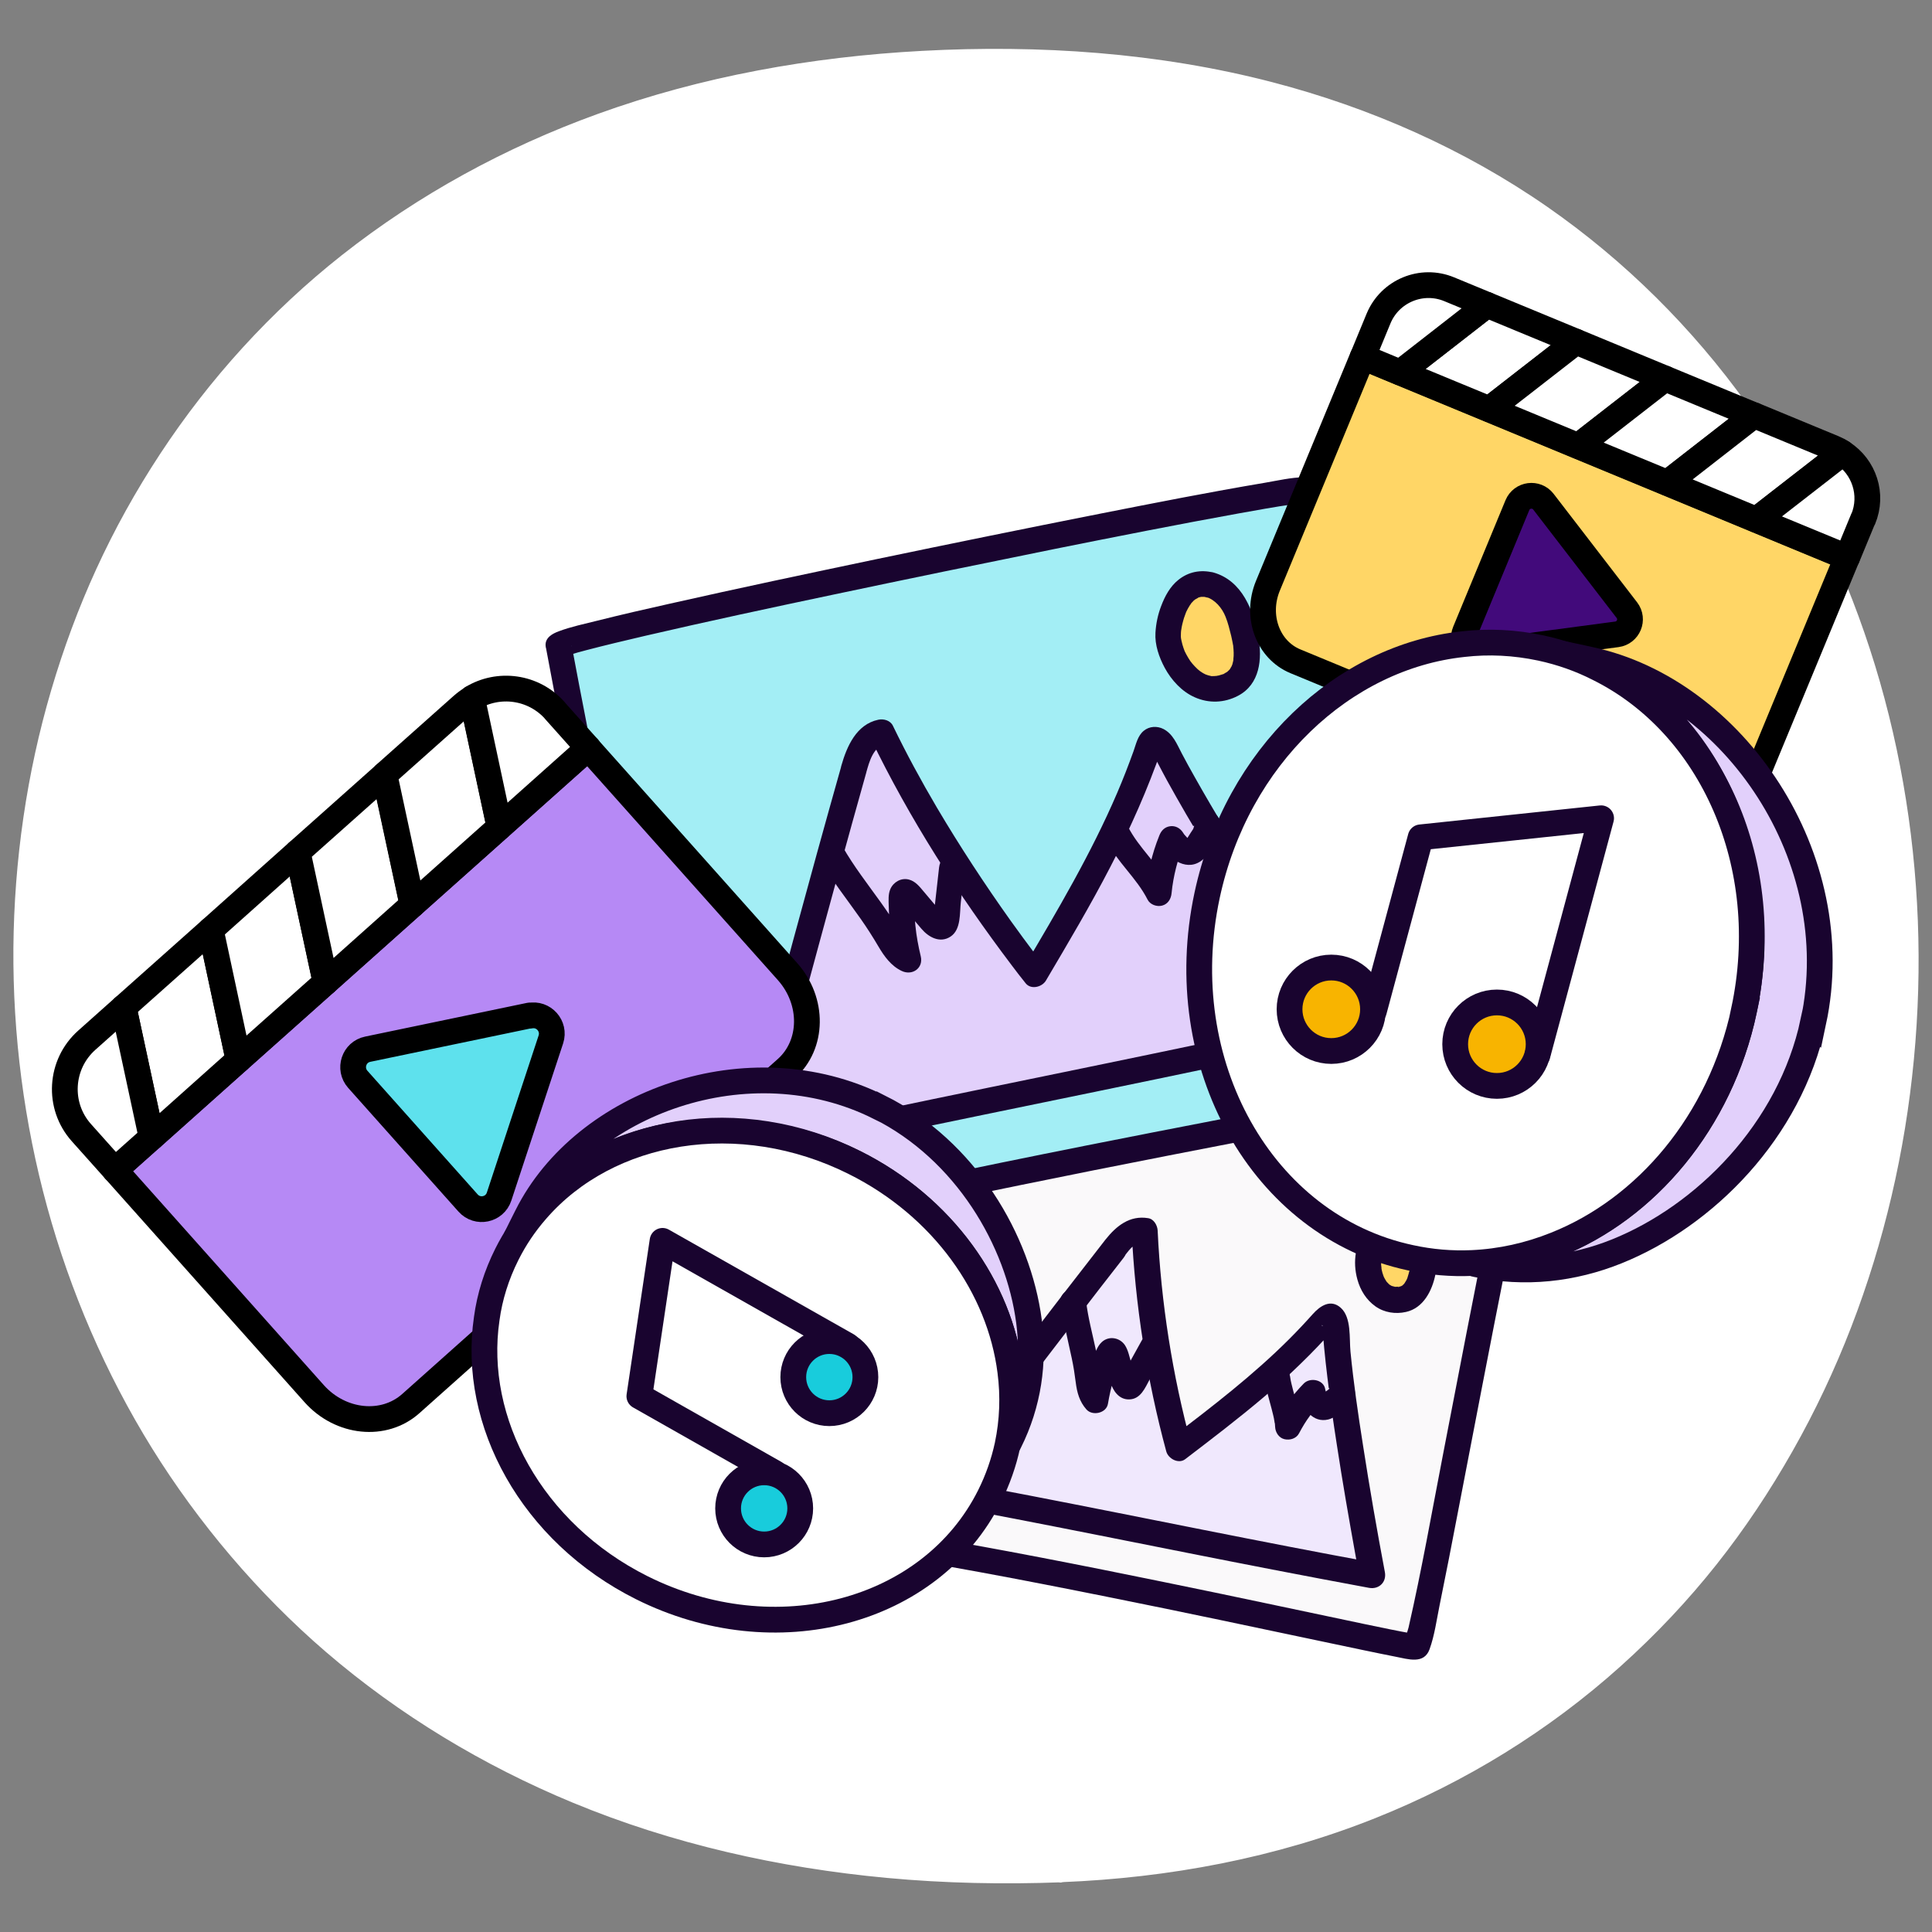
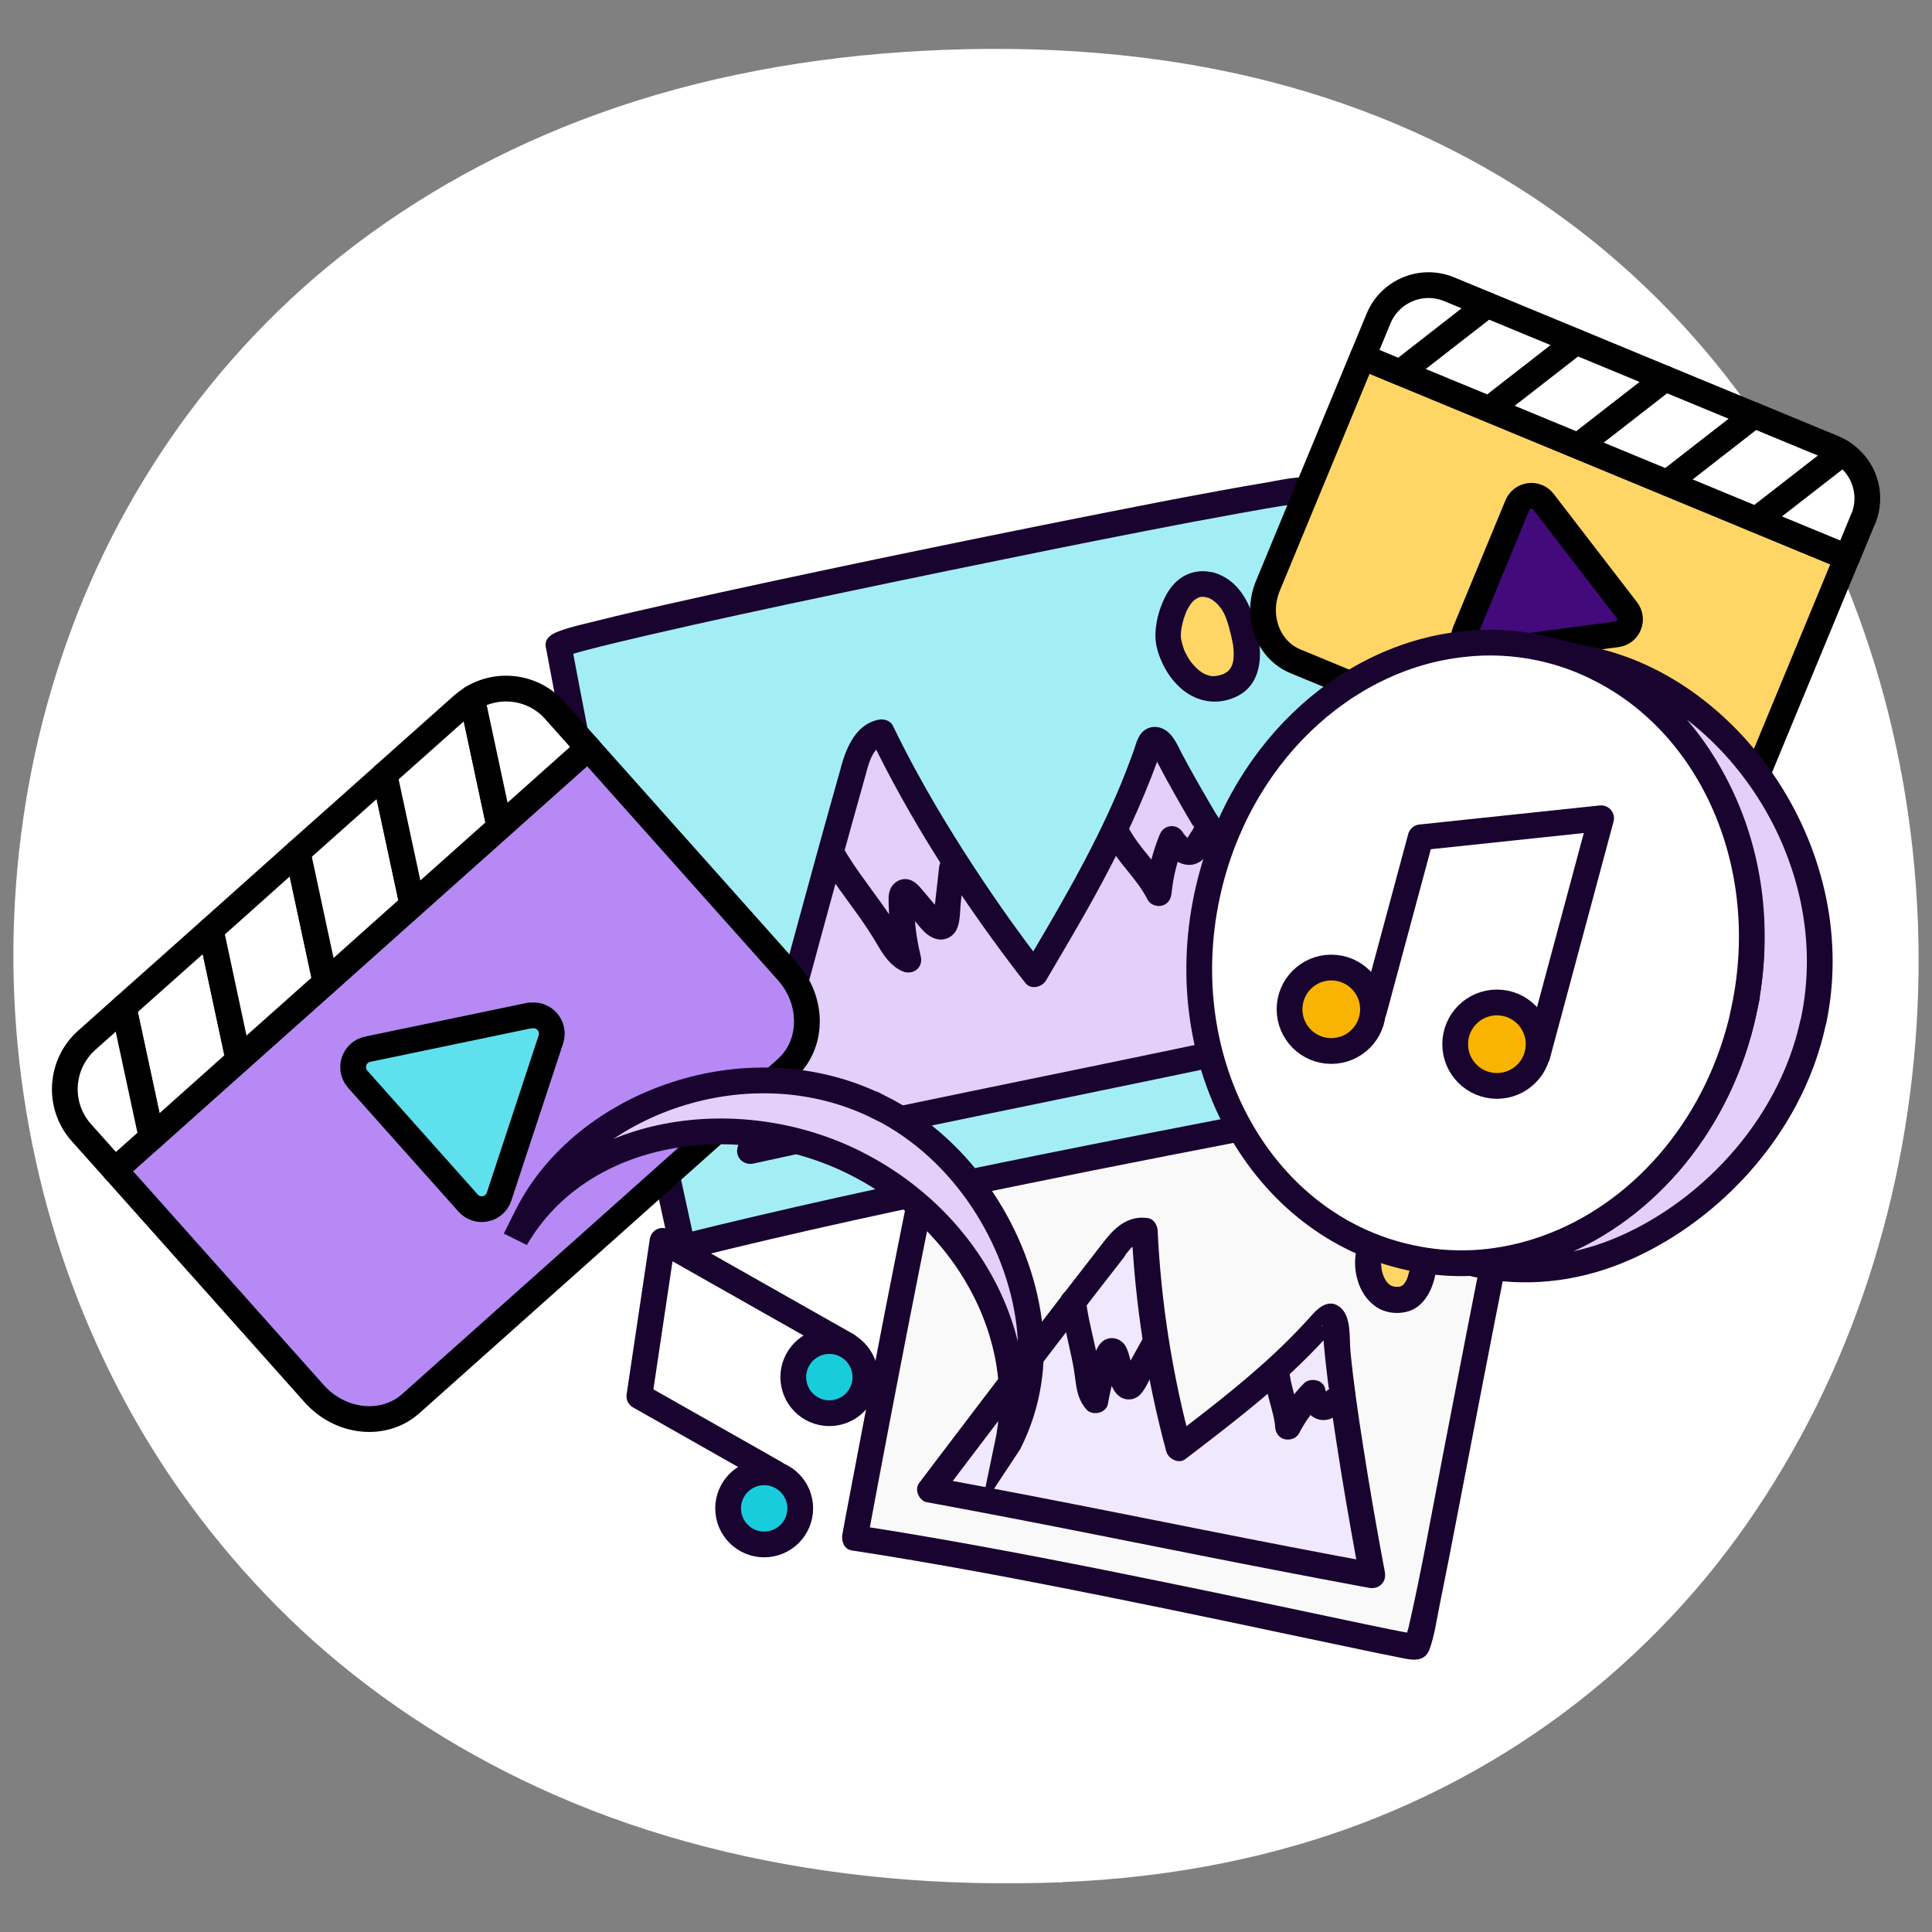
<svg xmlns="http://www.w3.org/2000/svg" viewBox="0 0 150 150">
  <rect x="0" y="0" width="150" height="150" fill="#808080" stroke="none" />
  <defs>
    <style>
      .cls-1 {
        fill: #5ee1ed;
      }

      .cls-1, .cls-2, .cls-3, .cls-4, .cls-5, .cls-6, .cls-7, .cls-8, .cls-9, .cls-10 {
        stroke-width: 2px;
      }

      .cls-1, .cls-3, .cls-6, .cls-7, .cls-8 {
        stroke: #000;
      }

      .cls-1, .cls-3, .cls-6, .cls-7, .cls-8, .cls-10 {
        stroke-linecap: round;
        stroke-linejoin: round;
      }

      .cls-11 {
        fill: #f0e8fd;
      }

      .cls-12, .cls-2, .cls-7 {
        fill: #fff;
      }

      .cls-13, .cls-8 {
        fill: #ffd666;
      }

      .cls-14 {
        fill: #faf9fa;
      }

      .cls-15 {
        fill: #a3eef5;
      }

      .cls-16, .cls-5 {
        fill: #e2d0fb;
      }

      .cls-17 {
        fill: #19042f;
      }

      .cls-2, .cls-4, .cls-5, .cls-9 {
        stroke-miterlimit: 10;
      }

      .cls-2, .cls-4, .cls-5, .cls-9, .cls-10 {
        stroke: #19042f;
      }

      .cls-3 {
        fill: #420a7b;
      }

      .cls-4 {
        fill: #18ccdc;
      }

      .cls-6 {
        fill: #b689f5;
      }

      .cls-9 {
        fill: #f8b400;
      }

      .cls-10 {
        fill: none;
      }
    </style>
  </defs>
  <g id="Layer_1" data-name="Layer 1">
    <g>
      <path class="cls-12" d="m82.42,145.13c86.66-3.35,89.02-138.3-2.71-140.31-105.57-2.32-102.41,144.38,2.71,140.31Z" />
      <path class="cls-12" d="m82.42,146.13c8.33-.33,16.63-1.88,24.38-4.98,6.98-2.79,13.43-6.76,19.02-11.78s9.82-10.48,13.35-16.7,6.07-12.9,7.69-19.81,2.32-14.22,2.04-21.39-1.51-14.29-3.73-21.1-5.37-13.18-9.5-18.95c-4.27-5.96-9.5-11.16-15.52-15.35-6.46-4.49-13.76-7.71-21.37-9.69-8.85-2.3-18.09-2.92-27.2-2.43-8.57.46-17.13,1.98-25.21,4.91-7.15,2.59-13.87,6.25-19.84,10.96-5.49,4.34-10.25,9.57-14.09,15.41s-6.55,11.86-8.46,18.34-2.88,13.26-2.94,20.01c-.05,6.78.83,13.58,2.62,20.12s4.54,12.94,8.14,18.74,8.24,11.29,13.52,15.83c5.71,4.9,12.19,8.8,19.13,11.68,7.77,3.22,16.04,5.07,24.4,5.85,4.51.42,9.05.51,13.57.34,1.28-.05,1.29-2.05,0-2-8.88.34-17.81-.36-26.44-2.51-7.41-1.84-14.53-4.74-21.03-8.77-5.94-3.69-11.26-8.28-15.79-13.65-4.27-5.07-7.83-10.92-10.46-17.08s-4.3-12.59-5.09-18.88-.75-13.36.21-19.71,2.88-12.94,5.6-18.78,6.52-11.66,11.02-16.55c4.8-5.22,10.37-9.54,16.58-12.95,6.86-3.77,14.33-6.3,22.01-7.79,8.86-1.72,18.08-2.11,27.07-1.27,8.11.76,16.17,2.74,23.57,6.18,6.62,3.08,12.64,7.24,17.79,12.4,4.95,4.97,8.98,10.71,12.09,17.02s5.15,12.88,6.32,19.73c1.16,6.77,1.4,13.89.72,20.82s-2.31,13.82-4.86,20.34-5.99,12.52-10.25,17.82-9.77,10.28-15.79,13.99c-6.51,4.01-13.71,6.74-21.2,8.25-3.98.8-8.01,1.25-12.07,1.41-1.28.05-1.29,2.05,0,2Z" />
    </g>
  </g>
  <g id="Layer_6" data-name="Layer 6">
    <g>
      <g>
        <g>
          <path class="cls-14" d="m73.52,83.35c.13-.62,43.78,8.07,43.68,8.59-2.89,14.01-6.82,35.7-7.19,35.92-.38.22-26.18-5.8-43.61-8.46,0,0,3.99-21.55,7.13-36.05Z" />
          <path class="cls-17" d="m74.48,83.61c-.16.46-.48.58-.77.69-.19.07-.12,0-.03.01.1.02.21,0,.31.02.15.01.3.03.45.05.09.01.18.02.27.03.16.02-.25-.04-.09-.01.06,0,.11.02.17.02,1.2.17,2.39.37,3.59.58,3.73.65,7.45,1.35,11.16,2.07,4.31.83,8.61,1.69,12.91,2.57,3.52.72,7.04,1.45,10.55,2.24,1.01.23,2.03.45,3.03.72.24.06.49.18.74.22.17.03-.26-.13-.14-.06-.1-.06-.32-.37-.37-.62-.12-.56-.1-.13-.15.1-.04.19-.08.38-.12.57-.08.38-.16.77-.24,1.15-1.28,6.3-2.49,12.62-3.71,18.94-.87,4.49-1.66,9-2.68,13.46-.07.32-.31.81-.29,1.13,0-.06.1-.24.21-.34.19-.17.46-.24.67-.28-.02,0-.04,0-.06,0-.05,0-.26-.02-.02,0s-.05,0-.11-.02c-1.27-.22-2.52-.49-3.78-.75-5.16-1.08-10.3-2.19-15.47-3.24-6.44-1.32-12.89-2.59-19.37-3.69-1.5-.25-3.01-.5-4.51-.73l.7,1.23c.5-2.71,1.02-5.42,1.53-8.13,1.12-5.87,2.26-11.75,3.45-17.61.7-3.44,1.41-6.88,2.15-10.32.27-1.25-1.66-1.79-1.93-.53-1.33,6.14-2.56,12.31-3.77,18.48-.96,4.91-1.9,9.82-2.83,14.74-.18.95-.36,1.89-.53,2.84-.09.48.13,1.14.7,1.23,6.66,1.02,13.27,2.28,19.88,3.61,5.8,1.16,11.58,2.39,17.37,3.61,1.67.35,3.34.71,5.02,1.04.94.18,2.19.61,2.62-.58.39-1.08.55-2.29.78-3.42.49-2.4.96-4.81,1.42-7.22,1.25-6.47,2.48-12.94,3.77-19.4.31-1.56.62-3.12.94-4.67.12-.58.45-1.36.13-1.91-.16-.28-.4-.4-.68-.51-.62-.24-1.3-.38-1.94-.53-3.15-.76-6.33-1.41-9.5-2.07-4.4-.91-8.8-1.79-13.2-2.66-4.06-.79-8.13-1.57-12.2-2.3-1.42-.25-2.84-.5-4.26-.72-.82-.13-1.67-.32-2.51-.32-.55,0-1,.21-1.2.77-.43,1.21,1.5,1.74,1.93.53Z" />
        </g>
        <g>
          <g>
            <path class="cls-11" d="m86.51,96.92c.59-.76,1.41-1.62,2.35-1.4.38,8.5,2.65,16.89,2.65,16.89,4.2-3.2,7.92-6.05,11.39-10.03.06-.07.13-.15.22-.18.32-.11.51.36.53.7.36,6.19,2.87,19.39,2.87,19.39-11.04-2.02-23.3-4.63-34.34-6.65,0,0,9.16-12.11,14.32-18.72Z" />
            <path class="cls-17" d="m87.22,97.63c.26-.33.86-1.23,1.37-1.14l-.73-.96c.27,5.75,1.18,11.59,2.69,17.16.15.56.95,1,1.47.6,2.08-1.59,4.17-3.18,6.17-4.88.95-.81,1.88-1.64,2.77-2.51.47-.45.93-.92,1.38-1.39.23-.24.45-.48.68-.73.19-.21.39-.55.62-.69l-.5.14h-.02c-.15-.09-.29-.18-.44-.26-.13-.13.01-.08,0-.04s0,.18.01.23c.01.16.02.32.03.48.03.34.06.69.09,1.03.07.76.16,1.52.25,2.28.21,1.74.46,3.48.73,5.21.44,2.89.94,5.76,1.46,8.64.11.59.22,1.19.33,1.78l1.23-1.23c-8.96-1.64-17.89-3.5-26.84-5.23-2.5-.48-5-.96-7.5-1.42l.6,1.47c3.45-4.56,6.91-9.11,10.4-13.65,1.25-1.63,2.5-3.25,3.77-4.87.33-.43.41-1,0-1.41-.35-.35-1.08-.43-1.41,0-4.48,5.74-8.88,11.54-13.28,17.33-.4.53-.8,1.06-1.2,1.59-.37.49,0,1.36.6,1.47,8.96,1.64,17.89,3.5,26.84,5.23,2.5.48,5,.96,7.5,1.42.78.14,1.38-.45,1.23-1.23-.62-3.28-1.19-6.56-1.7-9.86-.38-2.41-.73-4.82-.97-7.25-.1-1.03.09-2.64-.75-3.4-.79-.71-1.61-.15-2.18.49s-1.19,1.3-1.82,1.93c-2.8,2.8-5.94,5.21-9.08,7.61l1.47.6c-1.46-5.4-2.35-11.04-2.61-16.63-.02-.4-.29-.89-.73-.96-1.43-.24-2.47.59-3.32,1.66-.34.42-.41,1,0,1.41.35.35,1.08.43,1.41,0Z" />
          </g>
          <g>
            <path class="cls-13" d="m109.79,94.9c.74.59.96,1.65.84,2.59s-.29,3.79-2.59,3.37c-1.57-.29-2.15-2.47-1.69-4,.23-.75,1.88-3.2,3.44-1.97Z" />
            <path class="cls-17" d="m109.09,95.61c.07.05.13.11.19.17.03.03.18.24.06.06.05.07.09.14.13.22.02.03.11.28.04.07.06.17.1.33.14.5.06.27,0-.2,0,.08,0,.09.01.18.01.26,0,.24-.03.48-.06.73,0,.08-.02.16-.03.24,0,.04-.03.2,0,0,.03-.21,0,.02,0,.06-.07.43-.18.83-.31,1.25-.06.19.11-.21.02-.04-.03.05-.05.1-.07.15-.05.1-.11.18-.17.28-.09.17.16-.17.03-.03-.02.02-.05.05-.07.08-.04.04-.08.07-.11.11-.1.11.21-.12,0,0-.04.02-.1.05-.14.08-.15.1.22-.05.04-.02-.05,0-.11.03-.16.05-.19.05-.07-.06.03,0-.04-.03-.26,0-.32,0-.23,0,.22.06-.02,0-.09-.02-.18-.05-.27-.07-.22-.06.18.11,0,0-.06-.03-.11-.07-.17-.1-.19-.11.15.15,0,0-.05-.05-.1-.09-.14-.14,0,0-.09-.09-.09-.1l.07.1s-.05-.07-.08-.11c-.09-.14-.17-.28-.24-.43.11.24.01.02,0-.03-.02-.07-.05-.14-.07-.21-.04-.14-.07-.29-.09-.43.05.25,0-.09-.01-.18,0-.17,0-.35,0-.52,0-.08-.03-.27,0-.03,0-.06.03-.15.04-.21.02-.1.05-.2.08-.31.07-.26-.11.19,0-.02.06-.11.11-.22.18-.32.07-.12.15-.24.23-.35.1-.15-.04.04-.04.05.01-.06.13-.16.17-.2.1-.12.21-.23.33-.34.02-.02.12-.13.15-.13-.12.09-.13.1-.04.03.04-.03.07-.05.11-.07.05-.04.11-.07.17-.1.19-.1.04.02,0,0,.01,0,.16-.05.18-.06.27-.07-.13-.02.04-.02.02,0,.17.01.18,0-.16-.03-.19-.03-.08,0,.04,0,.08.02.12.03.21.05-.17-.12.01,0,.08.06.17.11.25.17.42.32,1.14.08,1.37-.36.28-.53.09-1.03-.36-1.37-.71-.54-1.62-.59-2.43-.26-.74.31-1.3.89-1.78,1.51-.88,1.15-1.11,2.63-.72,4.02.23.83.69,1.57,1.39,2.07s1.58.62,2.38.44c1.35-.3,2.03-1.65,2.28-2.89.32-1.6.47-3.59-.93-4.74-.4-.33-1.03-.42-1.41,0-.34.37-.43,1.06,0,1.41Z" />
          </g>
          <g>
            <path class="cls-11" d="m83.36,101.06c.21,1.89.92,4.09,1.13,5.99.06.6.15,1.24.57,1.68.2-1.24.55-2.45,1.05-3.6.05-.12.13-.25.25-.25.14,0,.22.16.26.3.19.65.39,1.3.58,1.96.08.27.3.61.56.5.1-.04.16-.14.21-.24.51-.93,1.02-1.86,1.53-2.78" />
            <path class="cls-17" d="m82.36,101.06c.17,1.49.54,2.93.85,4.39.14.65.23,1.25.31,1.88.1.79.29,1.49.83,2.1.47.53,1.55.29,1.67-.44.11-.64.25-1.28.43-1.9.09-.31.19-.62.31-.93.05-.13.1-.26.15-.39.03-.09.07-.17.1-.26,0,.03-.02.06-.04.09l-.44.26.09-.02h-.53l-.1-.04-.36-.36c.06.09.07.09.02,0,.03.09.06.19.08.28.05.16.1.33.15.49.1.35.21.7.31,1.05.21.69.66,1.41,1.48,1.39.89-.02,1.23-.89,1.59-1.55s.73-1.33,1.1-1.99c.62-1.13-1.1-2.14-1.73-1.01-.26.46-.51.93-.77,1.39-.13.24-.27.49-.4.73-.07.12-.39.53-.37.66l1.08.02c-.05-.1-.07-.12-.04-.06,0,.08-.06-.21-.07-.25-.08-.26-.15-.51-.23-.77-.14-.46-.23-.98-.49-1.38-.4-.6-1.25-.75-1.8-.24-.38.35-.53.91-.71,1.38-.35.94-.6,1.91-.76,2.89l1.67-.44c-.2-.22-.26-.8-.31-1.22-.08-.68-.21-1.35-.35-2.01-.26-1.23-.61-2.52-.75-3.73-.06-.54-.42-1-1-1-.49,0-1.06.46-1,1h0Z" />
          </g>
          <g>
            <path class="cls-11" d="m99.14,106.51c.07,1.38.79,2.89.86,4.27.51-.98,1.17-1.89,1.95-2.68.08.54.37,1.23.9,1.13.13-.03.24-.1.35-.18.57-.42.62-.34,1-.94" />
            <path class="cls-17" d="m98.14,106.51c.05.79.23,1.56.44,2.32.09.34.19.69.27,1.04.04.17.08.34.1.51,0,.06.02.11.03.17-.01-.11-.02-.13,0-.06,0,.1.02.19.02.29.02.43.29.86.73.96s.92-.06,1.13-.46c.25-.48.53-.94.85-1.37.03-.05.07-.09.1-.14.02-.03.15-.19.03-.04.08-.1.16-.2.25-.3.18-.21.37-.42.56-.61l-1.67-.44c.17,1.03.96,2.11,2.14,1.83.4-.1.75-.38,1.08-.62.37-.26.62-.58.86-.96.28-.44.11-1.12-.36-1.37s-1.07-.12-1.37.36c-.04.06-.08.13-.12.19-.13.2-.02-.02.02-.02-.02,0-.17.16-.18.18.1-.15.18-.13.06-.06-.04.03-.09.06-.13.09-.12.08-.23.17-.35.25-.06.04-.26.11-.05.03l.15-.02c.18.03.21.04.11,0l.14.06c.13.11.15.13.07.06-.12-.13.1.2.01.02-.01-.02-.09-.17-.09-.17.02,0,.08.24.02.03-.04-.13-.07-.26-.1-.4-.12-.76-1.19-.94-1.67-.44-.83.85-1.55,1.83-2.1,2.88l1.86.5c-.05-.79-.23-1.56-.44-2.32-.09-.34-.19-.69-.27-1.04-.04-.17-.08-.34-.1-.51,0-.06-.02-.11-.03-.17.01.11.02.13,0,.06,0-.1-.02-.19-.02-.29-.03-.52-.44-1.03-1-1-.52.02-1.03.44-1,1h0Z" />
          </g>
        </g>
      </g>
      <g>
        <g>
          <path class="cls-15" d="m43.4,50.14c-.15-.81,57.97-12.75,58.1-12.07,3.58,18.2,9.82,46.11,9.47,46.56-.35.46-35.16,6.45-57.96,12.19,0,0-6.08-27.76-9.61-46.69Z" />
          <path class="cls-17" d="m44.4,50.14c.03.36-.25.67-.45.81.03-.02.07-.03.1-.05-.33.19-.05.02.14-.04.43-.14.86-.26,1.29-.37,1.52-.4,3.06-.76,4.59-1.12,4.87-1.13,9.77-2.18,14.66-3.21,5.73-1.21,11.47-2.39,17.21-3.55,4.74-.95,9.48-1.89,14.24-2.75,1.4-.25,2.81-.51,4.22-.71.07-.01.43-.06.21-.03s.12-.01.19-.02c.14-.02.28-.03.42-.04.24-.02.21.03-.03-.03-.18-.05-.79-.41-.67-.68-.05.11.1.51.13.64.1.49.19.98.29,1.46,1.68,8.41,3.46,16.79,5.23,25.18,1.25,5.91,2.61,11.82,3.64,17.77.05.3.1.61.15.91-.07-.46-.03.18.01.25-.09-.15.27-.65.46-.77.03-.02.32-.09.1-.05-.17.04-.33.09-.49.13-1.68.4-3.39.71-5.09,1.05-6.89,1.35-13.79,2.66-20.68,4.03-8.58,1.71-17.15,3.49-25.67,5.49-1.96.46-3.91.93-5.87,1.42l1.23.7c-.77-3.5-1.52-7.01-2.27-10.51-1.62-7.6-3.21-15.21-4.75-22.83-.89-4.44-1.77-8.89-2.6-13.34-.24-1.26-2.16-.73-1.93.53,1.5,8.03,3.13,16.03,4.79,24.03,1.32,6.35,2.67,12.7,4.04,19.04.26,1.21.52,2.41.79,3.62.12.54.73.82,1.23.7,8.59-2.16,17.25-4.01,25.92-5.78,7.7-1.58,15.43-3.06,23.15-4.56,2.3-.44,4.6-.88,6.89-1.36.93-.19,2.73-.28,2.74-1.56,0-.55-.14-1.13-.23-1.67-.17-1-.37-2-.57-3-.62-3.15-1.29-6.29-1.95-9.43-1.78-8.47-3.59-16.94-5.33-25.42-.41-2.03-.83-4.06-1.23-6.09-.13-.68-.14-1.61-.94-1.84-.15-.04-.31-.05-.47-.04-1.01.02-2.04.26-3.03.43-4.28.72-8.53,1.56-12.79,2.4-5.81,1.15-11.61,2.33-17.41,3.54-5.34,1.12-10.69,2.25-16.01,3.45-1.88.42-3.76.85-5.63,1.32-.99.25-2.02.46-2.98.82-.49.18-1.08.49-1.03,1.13.11,1.27,2.11,1.28,2,0Z" />
        </g>
        <g>
          <g>
            <path class="cls-16" d="m66.3,59.7c.34-1.21.9-2.65,2.17-2.87,4.8,9.95,11.87,18.81,11.87,18.81,3.53-5.97,6.66-11.27,8.9-17.8.04-.12.08-.24.18-.33.34-.3.81.16,1.01.56,3.6,7.21,13.42,21.68,13.42,21.68-14.6,3.23-31.02,6.38-45.62,9.61,0,0,5.09-19.14,8.07-29.68Z" />
            <path class="cls-17" d="m67.26,59.96c.23-.81.53-1.97,1.47-2.17l-1.13-.46c3.01,6.23,6.79,12.12,10.96,17.63.35.46.7.93,1.07,1.38.41.52,1.27.3,1.57-.2,1.73-2.93,3.47-5.86,5.03-8.88.77-1.48,1.49-2.99,2.16-4.52.33-.76.65-1.52.95-2.29.16-.42.32-.84.48-1.26.14-.37.23-.85.46-1.16l-.36.36.13-.08-.5.14c-.16.02-.17-.16.01.14.04.07.07.14.1.21.09.18.18.36.28.54.22.42.44.84.67,1.26.48.88.99,1.76,1.49,2.63,1.1,1.88,2.23,3.73,3.39,5.57,2.02,3.21,4.08,6.39,6.19,9.55.43.65.86,1.29,1.3,1.93l.6-1.47c-11.91,2.63-23.88,4.99-35.81,7.5-3.27.69-6.55,1.39-9.81,2.11l1.23,1.23c1.94-7.28,3.9-14.56,5.89-21.83.72-2.62,1.44-5.23,2.18-7.85.35-1.24-1.58-1.77-1.93-.53-2.56,9.05-4.99,18.14-7.42,27.22-.22.82-.44,1.63-.65,2.45-.2.76.49,1.39,1.23,1.23,11.91-2.63,23.88-4.99,35.81-7.5,3.27-.69,6.55-1.39,9.81-2.11.6-.13.95-.95.6-1.47-2.38-3.51-4.7-7.07-6.97-10.66-1.72-2.73-3.42-5.48-5-8.3-.34-.6-.67-1.2-.99-1.81-.37-.7-.67-1.5-1.42-1.89-.49-.25-1.1-.22-1.53.14-.48.39-.6,1.05-.8,1.6-.39,1.08-.8,2.14-1.25,3.19-2.03,4.74-4.66,9.18-7.28,13.61l1.57-.2c-.06-.08-.12-.16-.18-.23-.03-.04-.07-.09-.1-.13-.14-.18.11.14,0,0s-.22-.29-.34-.44c-.66-.87-1.31-1.76-1.95-2.65-2.03-2.85-3.95-5.78-5.73-8.79-1.22-2.07-2.37-4.19-3.42-6.36-.2-.41-.72-.55-1.13-.46-1.7.36-2.44,2.06-2.87,3.57-.36,1.24,1.57,1.77,1.93.53Z" />
          </g>
          <g>
            <path class="cls-13" d="m93.91,45.38c1.21.32,2.02,1.49,2.36,2.67.33,1.18,1.57,4.68-1.47,5.35-2.08.46-3.91-1.84-4.12-3.91-.1-1.02.68-4.78,3.23-4.11Z" />
            <path class="cls-17" d="m93.64,46.35c.69.2,1.24.85,1.51,1.53.19.47.32,1,.44,1.49.06.26.11.52.16.79s-.01-.22,0,.04c0,.08.02.15.02.23.01.17.02.33.01.5,0,.08-.06.5,0,.22-.03.15-.06.29-.1.43,0,.01-.09.24-.03.09s-.04.07-.04.08c-.04.06-.08.12-.11.19-.06.09-.06.08.02-.02-.03.04-.07.08-.1.11-.06.05-.11.11-.17.16.16-.13.04-.03,0-.01-.08.04-.15.09-.22.13-.23.13.17-.04-.1.04-.1.03-.19.06-.29.09,0,0-.34.06-.15.04-.07,0-.14,0-.21.01-.07,0-.14,0-.2,0,.1.02.09.02-.04,0-.37-.08-.53-.14-.88-.39-.19-.13-.58-.54-.74-.77-.12-.17-.22-.35-.32-.53-.12-.22-.14-.27-.21-.48-.06-.17-.11-.35-.15-.53-.02-.1-.05-.21-.06-.32.02.14,0-.04,0-.06,0-.19.01-.38.03-.57-.03.34.02-.1.04-.18.03-.14.06-.28.1-.42.04-.17.1-.34.16-.5.03-.07.05-.14.08-.22-.06.16-.02.05.02-.04.08-.16.16-.32.26-.47.04-.06.09-.12.13-.19.12-.19-.14.12.03-.03.05-.05.1-.11.15-.16.05-.05.29-.21.07-.07.08-.05.44-.21.2-.14.07-.02.14-.04.21-.06.05-.01.1-.02.14-.03-.14.02-.15.02-.04.01.07,0,.16,0,.24,0,.11.01.11.01-.01,0,.06.01.12.02.18.04,1.25.31,1.78-1.62.53-1.93-.98-.24-1.93-.06-2.71.57-.65.52-1.05,1.27-1.34,2.04-.25.65-.4,1.36-.44,2.06-.06.94.28,1.91.72,2.73.52.96,1.33,1.85,2.34,2.29,1.09.48,2.28.44,3.35-.12,1.7-.89,1.89-2.86,1.58-4.55-.38-2.08-1.25-4.38-3.48-5.02-1.24-.36-1.77,1.57-.53,1.93Z" />
          </g>
          <g>
            <path class="cls-16" d="m64.54,66.25c1.22,2.16,3.22,4.42,4.44,6.57.38.68.82,1.41,1.56,1.71-.38-1.58-.57-3.21-.55-4.84,0-.16.03-.36.18-.43.18-.08.36.08.48.23.57.68,1.14,1.36,1.72,2.04.24.28.68.58.94.31.1-.1.12-.25.13-.39.16-1.37.31-2.74.47-4.11" />
            <path class="cls-17" d="m63.67,66.75c.92,1.61,2.08,3.06,3.14,4.57.5.71.96,1.43,1.4,2.18s.99,1.51,1.81,1.89,1.68-.23,1.47-1.13c-.19-.79-.34-1.59-.42-2.4-.04-.42-.07-.84-.09-1.26,0-.18-.01-.36-.01-.54,0-.12,0-.24,0-.36-.01.04-.02.09-.03.13l-.36.36.08-.05-.5.14c-.26-.12-.3-.1-.11.07.08.09.15.18.23.27.15.18.31.36.46.54.27.32.53.64.8.95.56.66,1.45,1.15,2.27.6s.69-1.83.79-2.68.2-1.79.31-2.68c.06-.54-.5-1-1-1-.59,0-.94.46-1,1-.08.71-.16,1.43-.24,2.14-.04.36-.08.71-.12,1.07-.02.2,0,.62-.1.78l.36-.36.47.03-.11-.07s-.06-.08-.09-.11c-.16-.17-.31-.36-.46-.54-.31-.36-.61-.72-.92-1.09s-.63-.78-1.13-.91c-.6-.16-1.2.19-1.44.73-.18.41-.14.88-.13,1.31.01.48.04.96.08,1.44.1,1.02.26,2.03.5,3.02l1.47-1.13c-.64-.29-.93-.9-1.27-1.48-.43-.74-.91-1.44-1.41-2.14-1.01-1.41-2.09-2.79-2.95-4.3-.64-1.12-2.37-.11-1.73,1.01h0Z" />
          </g>
          <g>
            <path class="cls-16" d="m86.72,64.69c.79,1.62,2.45,3.04,3.24,4.66.13-1.43.48-2.85,1.03-4.19.37.6,1.09,1.28,1.69.88.15-.1.25-.25.34-.39.49-.79.59-.72.74-1.63" />
            <path class="cls-17" d="m85.86,65.19c.87,1.75,2.38,2.96,3.24,4.66.2.39.72.57,1.13.46.45-.12.69-.52.73-.96.13-1.33.48-2.67.99-3.93l-1.83.24c.7,1.08,2.1,2.1,3.3,1.05.36-.31.63-.8.88-1.21.23-.38.35-.79.42-1.23.09-.53-.14-1.08-.7-1.23-.48-.13-1.14.16-1.23.7-.03.16-.05.32-.1.47-.02.06-.05.14-.06.2,0-.05.1-.18.03-.08-.15.21-.28.44-.42.65-.05.08-.09.16-.15.23.09-.11-.21.13.05-.02.11-.05.13-.07.05-.04-.07.02-.06.02.05-.01.06,0,.2.08.12.02-.02-.02-.2-.12-.08-.03-.07-.05-.13-.11-.19-.18-.18-.19-.13-.14-.25-.32-.22-.34-.59-.54-1-.48s-.68.33-.83.72c-.58,1.43-.92,2.92-1.06,4.46l1.86-.5c-.87-1.75-2.38-2.96-3.24-4.66-.24-.48-.92-.62-1.37-.36-.49.29-.6.88-.36,1.37h0Z" />
          </g>
        </g>
      </g>
      <g>
        <path class="cls-6" d="m45.67,58.08l15.47,17.35c2.05,2.3,2,5.68-.09,7.54l-29.15,26c-2.09,1.87-5.46,1.53-7.51-.77l-15.47-17.35,36.75-32.78Z" />
        <g>
          <polygon class="cls-7" points="16.36 72.19 18.52 82.29 11.77 88.32 9.6 78.21 16.36 72.19" />
          <polygon class="cls-7" points="23.11 66.16 25.28 76.27 18.52 82.29 16.36 72.19 23.11 66.16" />
          <polygon class="cls-7" points="29.87 60.14 32.03 70.24 25.28 76.27 23.11 66.16 29.87 60.14" />
          <path class="cls-7" d="m36.64,54.21l2.14,10.01-6.76,6.03-2.17-10.1,6.03-5.37c.24-.21.48-.39.75-.55Z" />
          <path class="cls-7" d="m43.07,55.16l2.6,2.91-6.88,6.14-2.14-10.01c2.05-1.25,4.77-.9,6.43.96Z" />
          <path class="cls-7" d="m9.6,78.21l2.17,10.1-2.85,2.54-2.6-2.91c-1.87-2.09-1.68-5.31.42-7.18l2.86-2.55Z" />
        </g>
        <path class="cls-1" d="m41.13,78.86c1.07-.22,1.98.8,1.64,1.84l-2.01,6.1-2.01,6.1c-.34,1.04-1.68,1.32-2.41.5l-4.28-4.8-4.28-4.8c-.73-.82-.3-2.12.77-2.34l6.29-1.31,6.29-1.31Z" />
      </g>
      <g>
        <path class="cls-8" d="m143.41,43.27l-7.35,17.76c-.97,2.35-3.5,3.53-5.65,2.65l-29.84-12.34c-2.14-.89-3.1-3.51-2.13-5.86l7.35-17.76,37.61,15.56Z" />
        <g>
          <polygon class="cls-7" points="122.37 26.53 115.63 31.77 108.71 28.91 115.45 23.67 122.37 26.53" />
          <polygon class="cls-7" points="129.28 29.39 122.54 34.63 115.63 31.77 122.37 26.53 129.28 29.39" />
          <polygon class="cls-7" points="136.2 32.25 129.46 37.49 122.54 34.63 129.28 29.39 136.2 32.25" />
          <path class="cls-7" d="m143.04,35.16l-6.68,5.19-6.91-2.86,6.74-5.25,6.17,2.55c.24.1.47.22.68.36Z" />
          <path class="cls-7" d="m144.65,40.29l-1.23,2.98-7.04-2.91,6.68-5.19c1.67,1.08,2.39,3.22,1.6,5.13Z" />
          <path class="cls-7" d="m115.45,23.67l-6.74,5.25-2.91-1.21,1.23-2.98c.89-2.14,3.35-3.16,5.49-2.27l2.93,1.21Z" />
        </g>
        <path class="cls-3" d="m126.31,47.37c.55.72.12,1.76-.78,1.88l-5.27.7-5.27.7c-.9.12-1.59-.78-1.24-1.61l2.03-4.91,2.03-4.91c.35-.84,1.47-.98,2.02-.27l3.24,4.21,3.24,4.21Z" />
      </g>
      <g>
-         <path class="cls-5" d="m140.78,79.33c-1.81,8.48-8.44,15.08-15.24,17.82-3.42,1.38-7.16,1.81-10.9,1.01-.12-.03-.24-.05-.35-.09,2.24-.1,4.42-.59,6.49-1.42,7.02-2.79,12.77-9.51,14.63-18.2,2.41-11.28-2.86-24.53-14.19-27.71.14.02,2.09.45,2.23.48,11.13,2.38,20.07,15.36,17.34,28.12Z" />
+         <path class="cls-5" d="m140.78,79.33c-1.81,8.48-8.44,15.08-15.24,17.82-3.42,1.38-7.16,1.81-10.9,1.01-.12-.03-.24-.05-.35-.09,2.24-.1,4.42-.59,6.49-1.42,7.02-2.79,12.77-9.51,14.63-18.2,2.41-11.28-2.86-24.53-14.19-27.71.14.02,2.09.45,2.23.48,11.13,2.38,20.07,15.36,17.34,28.12" />
        <path class="cls-2" d="m135.41,78.44c-1.86,8.69-7.61,15.41-14.63,18.2-2.07.83-4.25,1.32-6.49,1.42-1.59.07-3.19-.06-4.79-.41-11.52-2.46-18.58-15.06-15.78-28.14,2.31-10.79,10.59-18.51,19.88-19.5,1.98-.23,4.01-.13,6.03.3,1.58.34,3.08.87,4.47,1.58,8.79,4.35,13.71,15.26,11.3,26.55Z" />
        <g>
          <circle class="cls-9" cx="103.36" cy="78.36" r="3.24" />
          <circle class="cls-9" cx="116.22" cy="81.07" r="3.24" />
          <polyline class="cls-10" points="106.67 78.5 110.3 65.01 124.31 63.53 119.37 81.91" />
        </g>
      </g>
      <g>
        <path class="cls-5" d="m68.26,85.95c6.72,3.36,10.81,10.35,11.63,16.64.42,3.17-.04,6.4-1.52,9.36-.05.09-.09.19-.15.28.4-1.9.46-3.83.22-5.75-.82-6.49-5.21-12.77-12.09-16.21-8.94-4.47-21.18-2.92-26.31,5.89.05-.12.83-1.65.88-1.76,4.41-8.81,17.23-13.49,27.33-8.44Z" />
-         <path class="cls-2" d="m66.35,90.26c6.88,3.44,11.27,9.72,12.09,16.21.25,1.92.18,3.85-.22,5.75-.29,1.34-.75,2.66-1.38,3.92-4.56,9.12-16.65,12.31-27.01,7.13-8.54-4.27-13.22-12.89-12.04-20.89.23-1.71.76-3.39,1.56-4.99.63-1.26,1.4-2.39,2.29-3.41,5.56-6.42,15.77-8.19,24.71-3.72Z" />
        <g>
          <circle class="cls-4" cx="59.33" cy="117.11" r="2.8" />
          <circle class="cls-4" cx="64.39" cy="106.92" r="2.8" />
          <polyline class="cls-10" points="60.17 114.37 49.64 108.4 51.44 96.34 65.78 104.46" />
        </g>
      </g>
    </g>
  </g>
</svg>